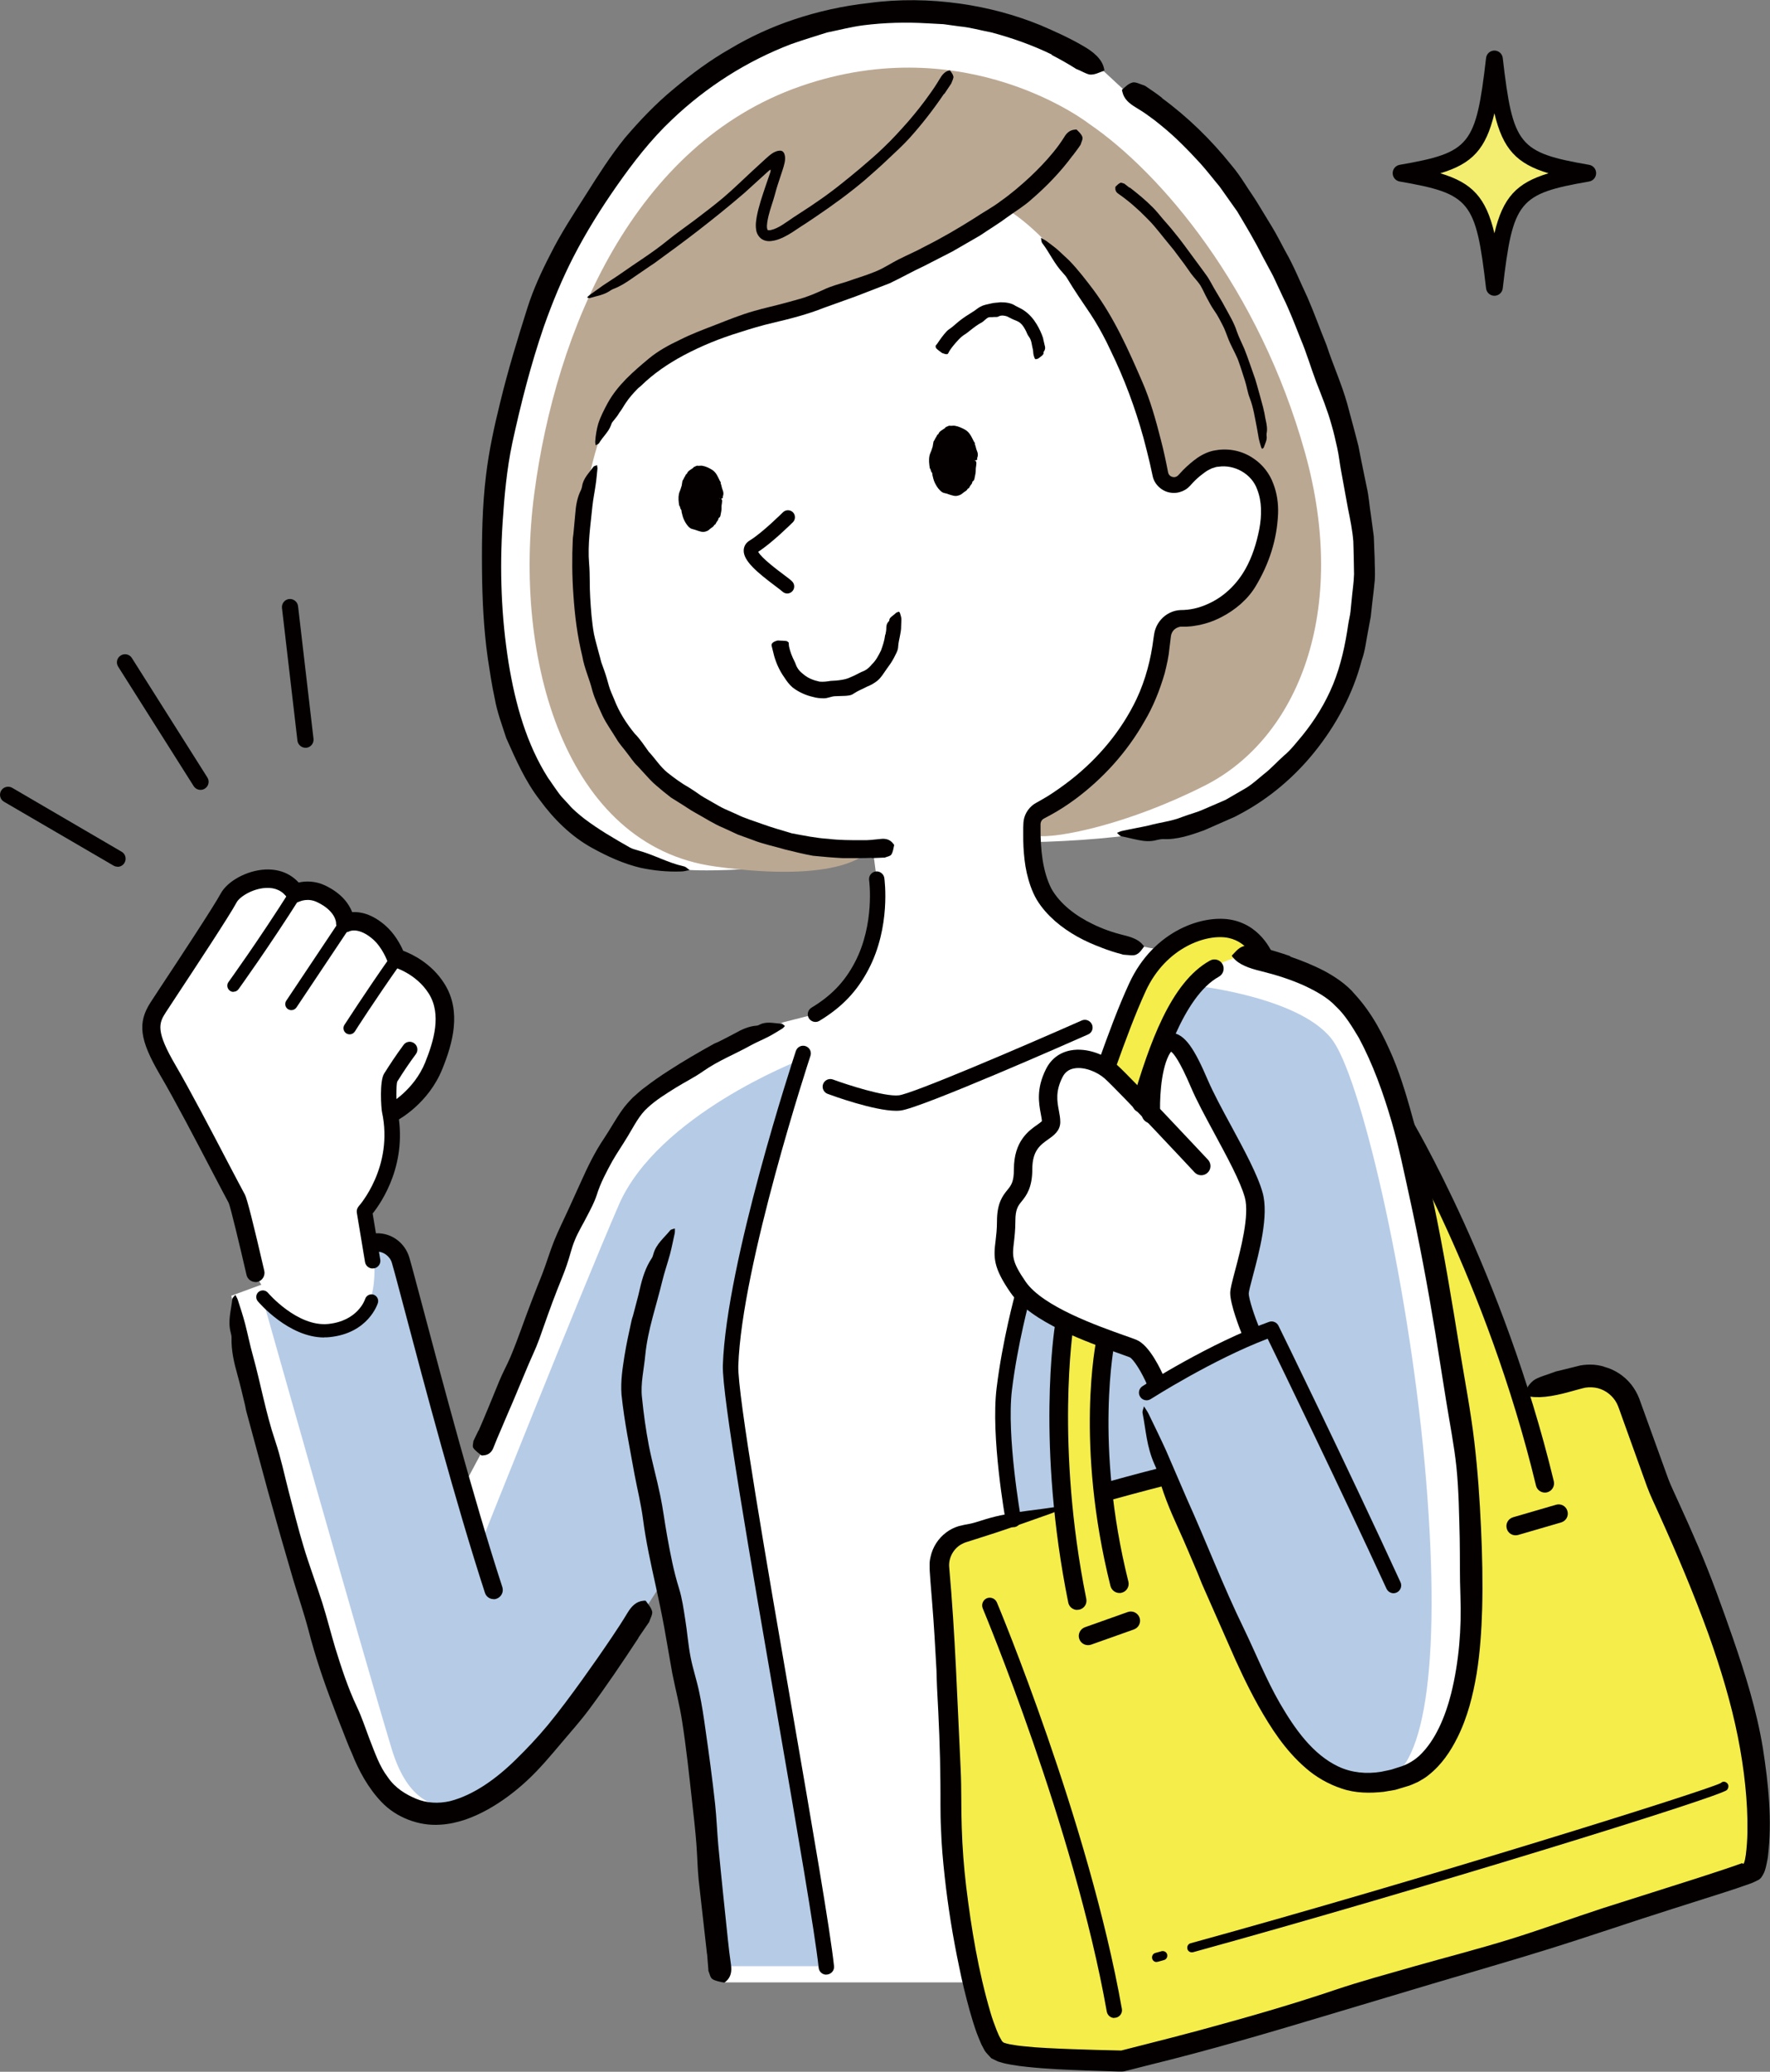
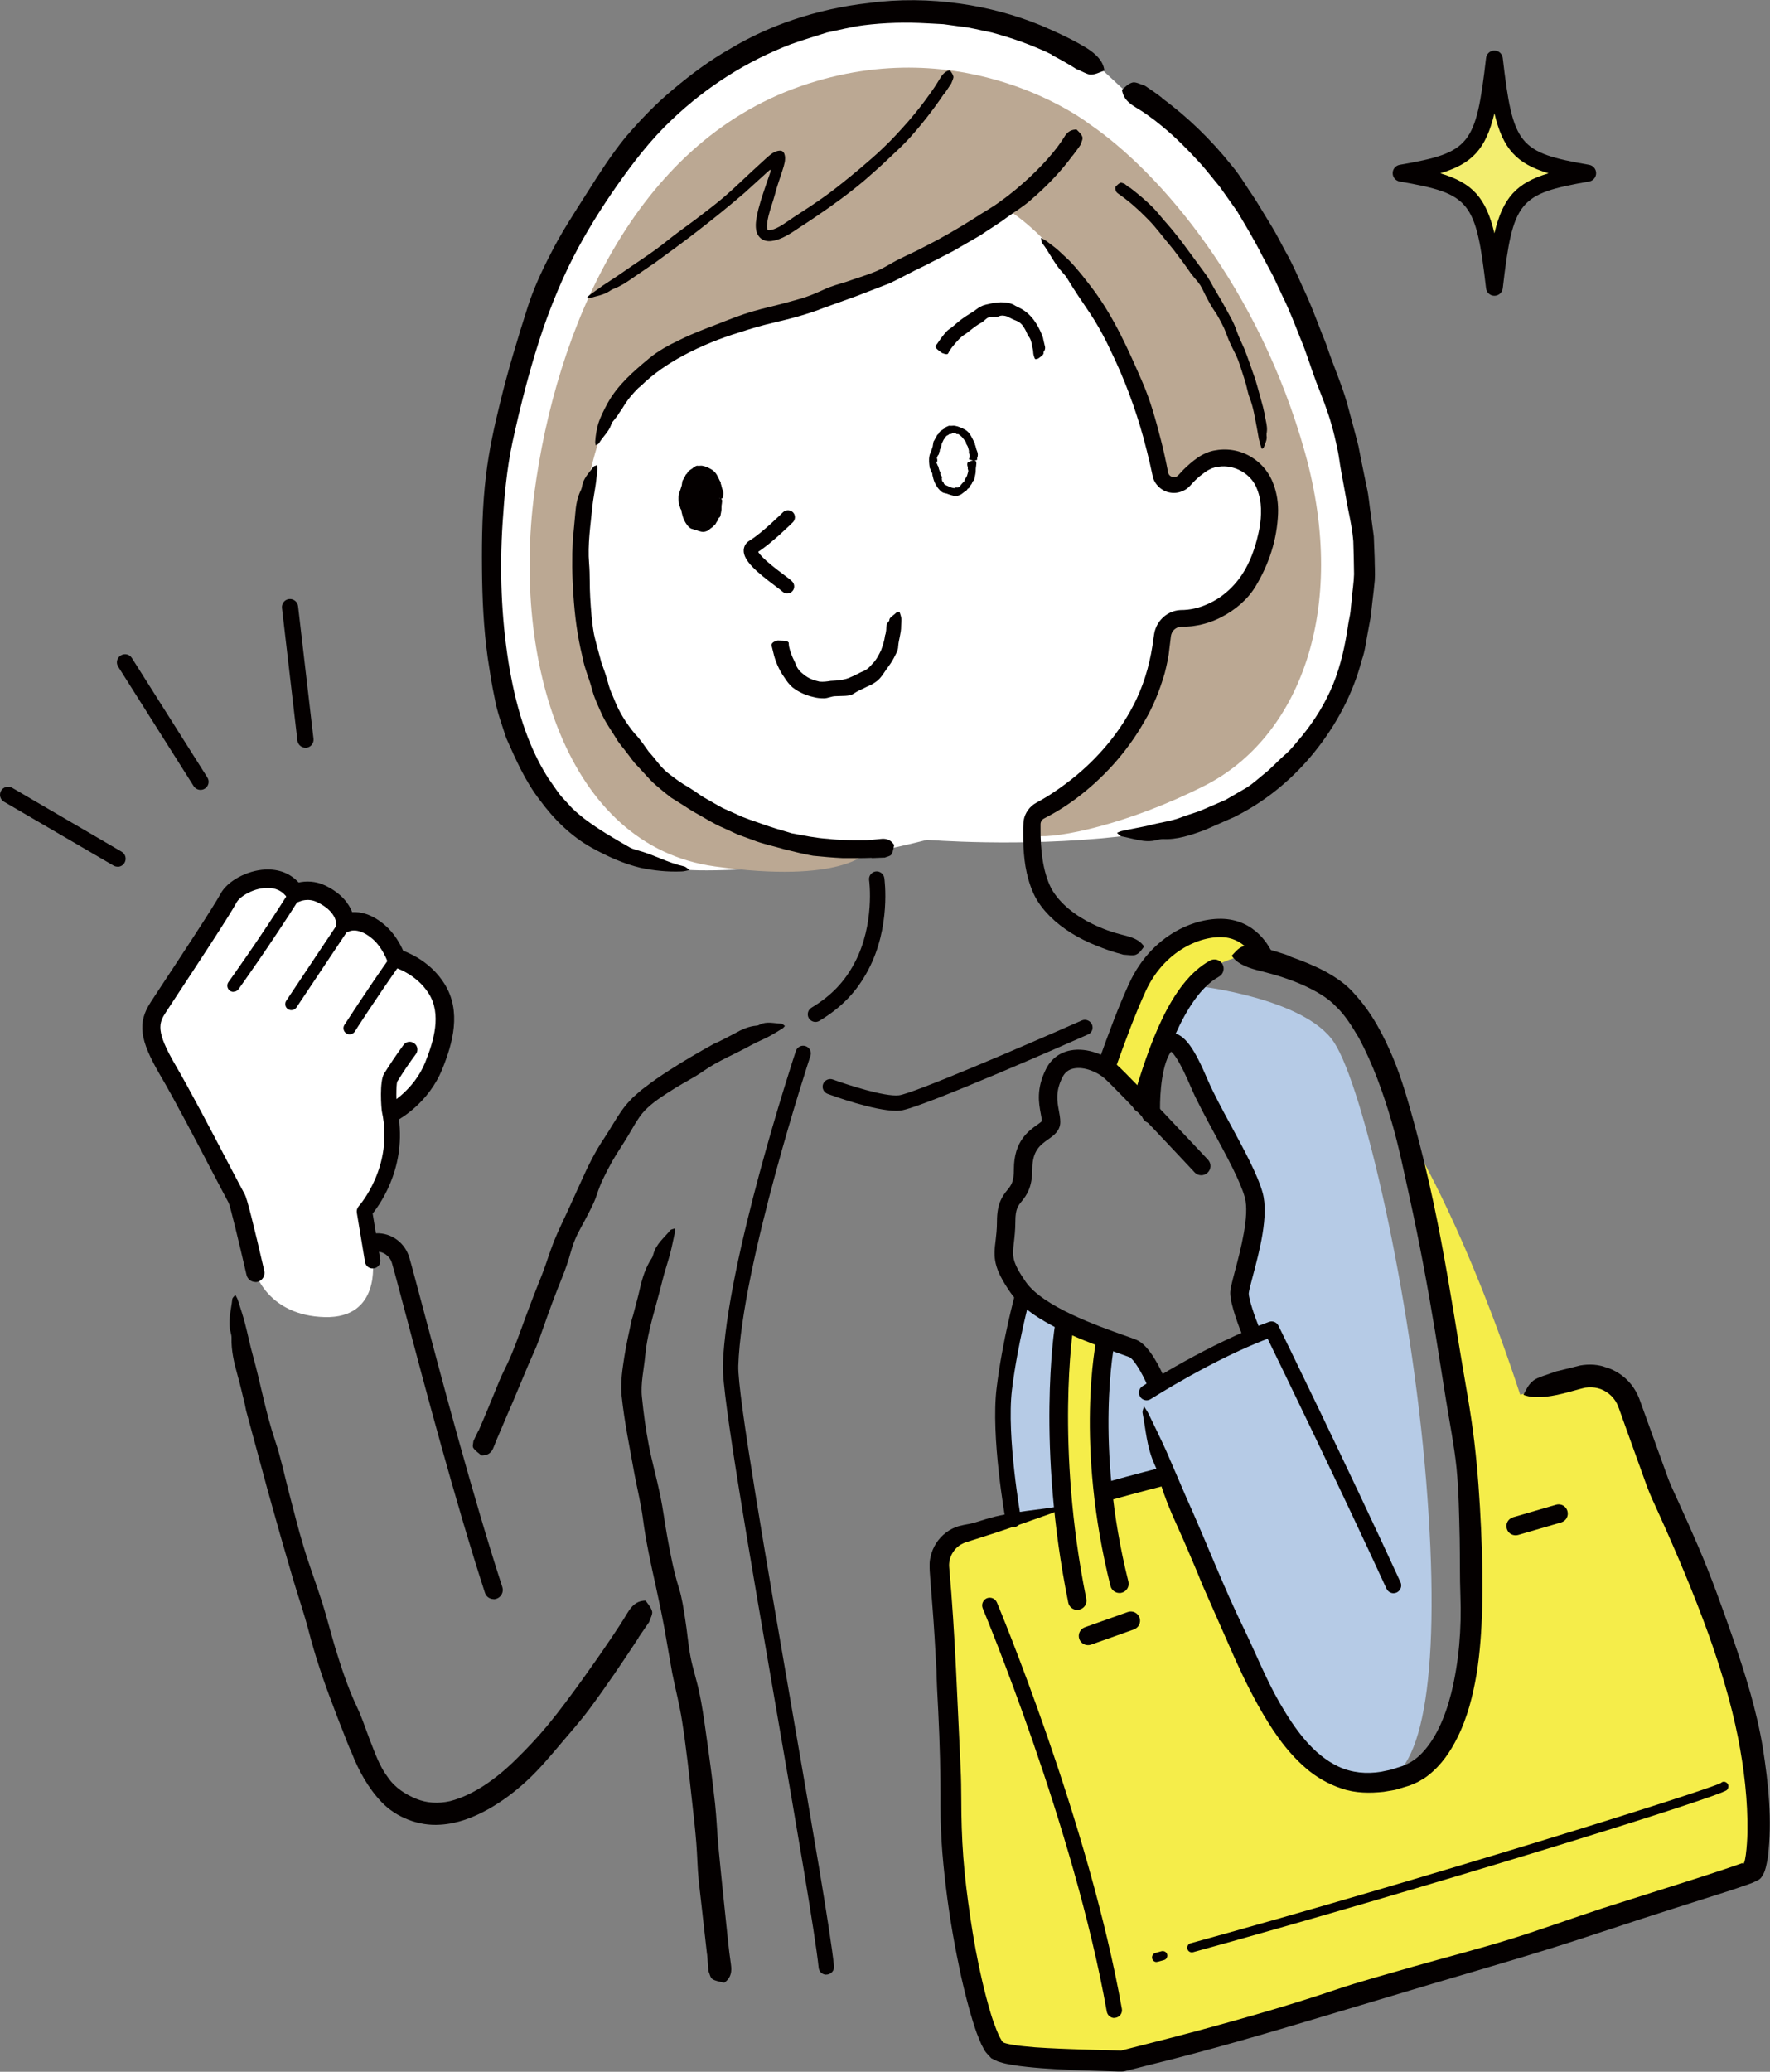
<svg xmlns="http://www.w3.org/2000/svg" id="_レイヤー_2" viewBox="0 0 144.25 168.81">
  <rect x="0" y="0" width="144.25" height="168.81" fill="#808080" stroke="none" />
  <defs>
    <style>.cls-1{fill:#bba893;}.cls-1,.cls-2,.cls-3,.cls-4,.cls-5,.cls-6{stroke-width:0px;}.cls-2{fill:#040000;}.cls-3{fill:#f3ee70;}.cls-4{fill:#fff;}.cls-5{fill:#f5ed4a;}.cls-6{fill:#b6cbe6;}</style>
  </defs>
  <g id="_レイヤー_1-2">
    <path class="cls-4" d="m91.05,68.18c12.71-1.39,23.76-10.95,18.87-31.65-5.64-23.84-18.45-29.32-18.45-29.32l-1.52-1.41s-10.47-8.79-25.53-3.04c-19.62,7.49-27.92,35.78-23.32,54.78,3.42,14.14,15.14,13.35,15.14,13.35,0,0,7.64.49,19.32-2.46,0,0,7.54.62,15.5-.25Z" />
-     <path class="cls-4" d="m142.83,142.12c-1.41-7.77-7.03-19.31-7.74-20.96-.43-1.01-1.61-4.59-2.47-6.83-.55-1.45-2.07-2.3-3.6-2.01-.78.15-3.35.9-4.84,1.24l-.29.07c-4.16-13.23-9.61-22.23-9.61-22.23l-.55-1.8c-1.32-3.9-2.82-6.79-4.57-8.38-1.9-1.73-3.97-2.43-5.78-2.93l-1.2-1.58c-1.08-1.03-2.6-1.5-4.46-.66l-2.87,1.37s-7.02-.82-9.45-4.27c-1.16-1.65-1.3-4.59-1.29-6l-13.07,1.38.41,3.09s.53,3.74-1.24,7.09c-1.02,1.94-2.33,3.06-3.76,3.92l-2.63.67s-10.01,4.68-12.13,7.27c-2.12,2.59-6,10.18-8.36,17.36-1.33,4.05-2.98,7.95-4.17,10.58l-1.46,2.74c-2.31-8.03-4.41-16.28-5.06-18.56-.25-.87-1.05-1.5-1.95-1.47l-11.84,4.36s7.24,30.08,11.01,37.97c3.77,7.89,10.3,3.8,14.07-.68,3.77-4.47,8.77-12.39,8.77-12.39l1.52-1.94c.82,4.46,1.64,8.99,2.13,12.24,1.24,8.12,2.56,20.75,2.56,20.75h20.58c.67,2.93,1.39,5.05,1.88,5.39,1.18.82,10.1.97,10.1.97,20.4-5.3,51.04-14.83,51.51-15.3.47-.47.99-4.21-.15-10.48Z" />
    <path class="cls-4" d="m32.08,90.61s2.25-1.19,3.29-3.78c.82-2.04,1.43-4.37.22-6.28s-3.29-2.47-3.29-2.47c0,0-.43-1.27-1.4-2.11-1.62-1.4-2.75-.74-2.75-.74,0,0,.06-1.42-1.96-2.39-1.13-.54-2.1-.04-2.1-.04-1.47-2.25-4.79-.84-5.44.38-.65,1.22-4.92,7.64-5.74,8.9-.82,1.25-.91,2.24.78,5.13,1.69,2.89,4.89,9.16,5.63,10.5.21.37,1.5,6.01,1.5,6.01,0,0,1.04,3.48,5.64,3.6,4.59.12,3.91-4.58,3.91-4.58l-.67-4.03s2.94-3.2,2.12-7.86l.27-.23Z" />
    <path class="cls-1" d="m88.72,10.06s-9.95-7.74-23.49-3.03c-13.54,4.71-19.93,19.78-21.69,33.2s2.51,28.68,14.72,30.37c10.39,1.44,12.39-1.15,12.39-1.15,0,0-18.25-.59-21.66-13.66-3.41-13.07-.24-20.72,1.41-23.31,1.65-2.59,7.77-6.12,13.77-7.3,6-1.18,15.19-5.89,17.89-8.12,0,0,8.53,4.65,12.91,22.02.17.66,1.01.63,1.5.16,1.16-1.13,3.07-2.73,5.02-1.6,3.06,1.77,2.24,8.74-.71,11.1-2.94,2.35-5.42,1.29-5.65,2.35-.24,1.06-2,10.95-10.83,15.42,0,0-.28,1.55.12,1.6,1.76.23,7.55-.95,13.77-4.1,7.65-3.88,11.74-14.28,8.17-27.11-3.74-13.42-11.76-22.84-17.64-26.84Z" />
-     <path class="cls-6" d="m65.12,86.4s-5.65,18.48-5.53,24.84c.12,6.36,6.48,39.09,7.77,48.97h-8.36s-2.37-21.79-4.77-31.67c0,0-7.23,11.42-10.77,14.84-3.53,3.41-9.18,6.89-11.54-.88-2.35-7.77-10.48-36.55-10.48-36.55,0,0,3.53,3.53,6.71,2.24,3.18-1.29,2.24-6.24,2.24-6.24,0,0,.59-.82,1.35-.53.77.29,7.3,24.72,7.3,24.72,0,0,8.21-20.63,11.39-27.96,3.18-7.33,14.69-11.77,14.69-11.77Z" />
    <path class="cls-6" d="m94.63,112.88c1.24-.62,7.37-3.93,7.37-3.93,0,0-.62-2.38-.79-3.62-.18-1.24,1.47-3.62,1.03-7.42-.44-3.8-3.93-7.15-4.47-9.45-.82-3.5-2.74-3.88-2.74-3.88,0,0,.44-2.21,2.56-4.24,0,0,8.74.97,11.13,4.59,2.38,3.62,6.27,20.48,7.51,35.76,1.24,15.28-.18,24.02-3.71,24.46-3.53.44-6.98-1.32-10.77-9.62-2.1-4.6-4.86-10.68-6.68-15.3l-12.74,3.74s-2.12-10.77.97-17.92c0,0,8.17,3.62,9.05,4.06.88.44,2.3,2.78,2.3,2.78Z" />
    <path class="cls-5" d="m115.42,93.59s4.23,7.08,8.47,20.05l5.74-1.33s2.74-.09,3.88,4.06c1.15,4.15,2.03,6.18,2.91,8.03.88,1.85,6.36,13.07,6.71,18.9.35,5.83-.44,9.09-.44,9.09,0,0-30.37,11.13-51.3,15.8,0,0-9.71,0-10.33-1.15-.62-1.15-3.18-9.36-3.44-16.07s-.71-20.93-.79-22.16c-.09-1.24-.62-3.09,2.03-3.88,2.65-.79,7.51-2.03,7.51-2.03,0,0-.53-8.01.29-15.01l3.55,1.37s-1.52,5.96-.09,12.27l4.72-1.46s6,15.13,9.59,20.37c3.59,5.24,7.06,5.89,10.89,3.83,3.83-2.06,4.73-10.59,4.59-17.13-.24-11.42-4.5-33.55-4.5-33.55Z" />
    <path class="cls-5" d="m90.08,86.79s2.91-9.98,7.51-10.99c4.06-.9,4.77,1.9,4.77,1.9,0,0-3.97.26-5.83,3.36-1.85,3.09-3.09,9.45-3.09,9.45,0,0-1.85-2.65-3.36-3.71Z" />
    <path class="cls-2" d="m97.13,159.08c-.17,0-.32-.11-.36-.28-.05-.2.06-.41.26-.46,18.92-5.2,42.27-12.51,43.22-13.06.15-.15.36-.13.51.02s.12.4-.02.55c-.55.56-25.13,8.16-43.51,13.22-.03,0-.07.01-.1.01Z" />
    <path class="cls-2" d="m94.26,159.87c-.17,0-.32-.11-.36-.28-.05-.2.06-.41.26-.46l.5-.14c.2-.05.41.06.46.26.05.2-.06.41-.26.46l-.5.14s-.07.01-.1.01Z" />
    <path class="cls-2" d="m58.62,40.62c0,1.16-.67,2.31-1.47,2.3-.8,0-1.44-1.17-1.44-2.33,0-1.16.67-2.31,1.47-2.3.8,0,1.44,1.17,1.44,2.33Z" />
    <path class="cls-2" d="m58.68,40.62c-.09-.02-.18-.04-.26-.06-.12-.03-.15-.06-.12-.1.02-.03.04-.05.05-.08.02-.09.01-.18-.01-.26,0-.01-.02-.03-.03-.04-.01-.02-.04-.03-.03-.05.05-.16-.01-.29-.05-.43-.03-.1-.09-.18-.14-.28-.02-.05,0-.12-.03-.16-.15-.14-.22-.32-.37-.45-.04-.04-.08-.07-.13-.11-.04-.04-.09-.06-.14-.05-.05.01-.07-.03-.11-.06-.08-.04-.18-.06-.26,0-.06.04-.13.05-.21.06-.04,0-.05.05-.08.06-.09.04-.18.09-.22.18-.06.1-.15.18-.18.3-.02.08-.07.15-.09.23-.03.1-.04.2-.05.3,0,.03-.03.07-.05.1-.03.04-.05.09-.04.15.01.06-.04.1-.06.16,0,0-.03.01-.02.02.08.11-.07.17-.09.26-.01.06-.08.12-.05.18.02.05.02.1.03.15,0,.04,0,.07-.04.11-.04.04-.04.08,0,.11.04.03.03.07.05.11.01.04.04.07.06.11,0,.01.02.02.02.04.03.12.06.24.1.36.02.04.07.08.06.12,0,.05-.02.1,0,.14.01.03.02.05.04.07.06.06.09.12.04.23,0,.02.01.02.01.04,0,.04.01.09.01.13,0,.01,0,.03.02.03.07.02.08.08.09.14.02.08.09.12.15.15.18.08.32.16.47.21.06.01.12.04.19.03.03,0,.06-.03.09-.05.04-.02.09.02.14,0,.08,0,.17-.04.21-.13.04-.1.11-.16.17-.23.04-.06.13-.09.14-.18.03-.15.15-.25.19-.39.03-.11.08-.22.09-.34,0-.06-.02-.13-.04-.19,0-.01,0-.02,0-.03.02-.06-.02-.14-.03-.2-.02-.07-.01-.14,0-.21,0-.04.07-.08.17-.11.08-.03.15-.06.22-.09.23,0,.23,0,.25.05.05.09.05.17.03.26-.01.05,0,.11-.02.17-.03.14-.01.28-.02.43h0c-.02.12-.03.23-.06.35-.01.06-.02.12-.04.18-.01.04-.03.07-.06.1-.03.03-.09.05-.09.09,0,.14-.12.22-.18.34-.04.07-.05.16-.15.17-.06.18-.25.23-.38.36-.12.13-.3.19-.48.22-.14.01-.28-.03-.41-.07-.11-.04-.23-.07-.33-.11-.1-.03-.21-.05-.31-.09-.08-.05-.16-.11-.22-.18-.16-.18-.27-.37-.36-.57-.09-.2-.13-.4-.18-.6-.01-.08,0-.16-.06-.22-.08-.09-.03-.21-.14-.31,0,0,0-.02,0-.02-.05-.3-.08-.62-.02-.92.03-.15.11-.29.15-.44.02-.09.06-.17.08-.25.01-.1.04-.25.06-.38,0,0,0-.02.01-.02.08-.1.11-.23.19-.34.06-.06.04-.18.16-.21.06-.23.3-.33.49-.47.04-.03.06-.09.11-.1.09-.02.17-.11.27-.09.13.02.25-.02.38,0,.3.05.55.18.77.31.38.22.51.61.67.93.02.04.06.07.07.11,0,.03-.02.07,0,.1.07.17.08.35.15.51.07.17.1.35.02.53-.01.03,0,.06,0,.09.02.06-.02.08-.26.11Z" />
-     <path class="cls-2" d="m79.32,37.53c0,1.22-.73,2.42-1.6,2.42-.87,0-1.56-1.23-1.56-2.44.01-1.22.73-2.42,1.6-2.41.87,0,1.57,1.22,1.56,2.44Z" />
    <path class="cls-2" d="m79.38,37.53c-.1-.02-.19-.04-.28-.06-.13-.03-.16-.06-.13-.1.02-.03.05-.06.05-.09.02-.09.01-.19-.01-.28,0-.02-.02-.03-.03-.04-.01-.02-.04-.03-.03-.05.05-.17-.02-.31-.06-.46-.03-.11-.1-.19-.15-.29-.02-.05,0-.13-.03-.17-.16-.15-.24-.34-.4-.46-.05-.04-.09-.07-.14-.11-.04-.04-.09-.06-.16-.05-.05.02-.08-.03-.12-.06-.09-.04-.19-.06-.28,0-.07.05-.14.06-.23.06-.04,0-.05.05-.08.06-.09.04-.19.09-.24.18-.06.11-.16.19-.2.31-.03.08-.08.16-.11.24-.03.1-.04.21-.06.31,0,.04-.03.07-.06.1-.03.05-.05.09-.04.15.01.06-.04.11-.07.16,0,0-.03.01-.02.02.09.11-.08.18-.09.27-.02.06-.08.13-.05.19.03.05.02.11.03.16,0,.04,0,.07-.05.12-.04.04-.04.08,0,.12.04.04.03.07.05.11.01.04.04.08.06.11,0,.01.02.03.02.04.03.13.06.25.11.37.02.05.07.08.07.13,0,.05-.02.1,0,.15.01.03.02.05.05.08.06.06.1.13.05.25,0,.02.01.03.01.04,0,.04.01.1.02.14,0,.02,0,.03.03.04.07.02.08.08.1.15.03.08.09.13.17.16.19.08.34.16.51.21.07.01.13.04.2.03.03,0,.06-.03.09-.05.04-.03.1.02.15,0,.09,0,.18-.04.23-.13.05-.1.13-.16.19-.24.05-.06.14-.09.15-.18.03-.16.16-.26.21-.41.03-.12.08-.24.1-.36.01-.06-.02-.14-.04-.2,0-.01,0-.02,0-.04.03-.06-.02-.14-.03-.21-.02-.08-.01-.15,0-.22.01-.04.07-.08.18-.12.09-.03.16-.06.24-.09.24,0,.24,0,.27.06.05.09.05.19.03.28-.01.06,0,.12-.02.18-.03.15-.01.3-.03.46h0c-.02.13-.04.25-.07.37-.01.06-.02.13-.04.19-.01.04-.04.07-.06.11-.03.04-.09.05-.1.1,0,.15-.13.23-.2.36-.04.07-.05.17-.17.18-.07.19-.27.24-.42.38-.13.13-.32.19-.51.22-.15.01-.29-.03-.43-.07-.12-.04-.24-.07-.35-.12-.11-.03-.22-.04-.33-.09-.09-.05-.17-.11-.24-.19-.18-.18-.3-.39-.4-.59-.1-.21-.15-.42-.2-.64-.01-.08,0-.17-.07-.24-.09-.1-.04-.23-.15-.32,0,0,0-.02,0-.03-.05-.32-.09-.66-.02-.99.03-.16.12-.31.17-.47.02-.09.07-.18.09-.27.02-.13.04-.27.07-.41,0,0,0-.02.01-.02.09-.11.12-.25.21-.36.06-.07.05-.19.17-.22.07-.25.33-.34.53-.49.04-.03.06-.1.12-.11.1-.02.18-.11.29-.09.14.02.27-.02.4,0,.31.05.57.18.82.31.41.22.56.64.74.98.02.04.06.07.08.12.01.03-.02.07,0,.1.08.18.09.37.17.54.08.18.1.37.02.57-.02.03,0,.06,0,.1.02.06-.02.08-.28.11Z" />
    <path class="cls-2" d="m85.73,4.45c-1.58-.77-3.25-1.36-4.94-1.81-.86-.16-1.71-.41-2.59-.49l-1.31-.18-1.32-.07c-1.73-.1-3.47-.06-5.21.16-1,.13-1.98.39-2.97.59-.96.31-1.94.6-2.9.94-3.6,1.37-6.92,3.48-9.73,6.16-1.72,1.62-3.17,3.5-4.52,5.43-1.27,1.82-2.46,3.72-3.48,5.7-.95,1.84-1.74,3.76-2.43,5.71-1.07,3.11-1.88,6.29-2.58,9.51-.45,2.14-.65,4.33-.79,6.5-.25,3.82-.11,7.67.49,11.42.55,3.37,1.47,6.63,3.23,9.39.19.25.36.53.55.79.17.23.33.48.52.7l.59.64c.38.45.83.81,1.28,1.17,1.18.89,2.43,1.62,3.72,2.35.18.1.4.16.61.22,1.39.38,2.44,1.01,3.77,1.31.21.04.31.21.49.3-.25.05-.47.12-.71.12-1.11.04-2.22-.07-3.3-.3-1.39-.33-2.7-.93-3.95-1.62-1.71-.94-3.12-2.35-4.25-3.89-1.19-1.53-1.96-3.3-2.74-5.05-.34-1.06-.75-2.13-.94-3.23-.24-1.09-.4-2.2-.57-3.3-.34-2.42-.45-4.85-.47-7.28-.02-2.54.02-5.09.33-7.62.24-2.02.68-4.02,1.17-6,.63-2.59,1.41-5.14,2.22-7.69.47-1.47,1.13-2.91,1.85-4.3.85-1.71,1.91-3.31,2.93-4.92.98-1.55,1.97-3.11,3.14-4.56,1.22-1.43,2.53-2.81,3.99-4.01,1.44-1.21,2.96-2.34,4.6-3.27,1.62-.97,3.35-1.76,5.13-2.36,1.99-.67,4.05-1.13,6.14-1.36,2.48-.34,5.01-.3,7.49.05,2.24.32,4.44.9,6.54,1.76,1.16.5,2.32,1.02,3.42,1.66.91.51,1.58,1.11,1.74,1.84.02.08.05.19,0,.21-.36.11-.67.31-1.09.31-.28,0-.76-.31-1.17-.46-.04-.01-.07-.05-.11-.07-.61-.38-1.24-.74-1.89-1.07v-.02Z" />
    <path class="cls-2" d="m94.68,7.98c2.14,1.57,4.03,3.42,5.67,5.47.42.49.78,1.02,1.13,1.56.34.54.72,1.06,1.05,1.61.39.63.77,1.26,1.15,1.89.38.63.71,1.29,1.06,1.94.7,1.21,1.21,2.51,1.81,3.77.56,1.28,1.02,2.59,1.55,3.88.52,1.6,1.23,3.15,1.69,4.78l.62,2.31.3,1.16.23,1.18.45,2.19c.17.73.21,1.48.33,2.21l.24,1.77.07,1.79c0,.6.05,1.19.01,1.79-.06.6-.12,1.2-.2,1.79-.04.4-.09.79-.13,1.19l-.22,1.18c-.16.79-.23,1.59-.51,2.35-.71,2.73-2.09,5.31-3.88,7.52-1.6,1.98-3.59,3.68-5.82,4.9-.22.13-.45.23-.66.35-.83.37-1.67.74-2.5,1.1-1.09.39-2.19.77-3.34.71-.16,0-.33.04-.48.07-.53.15-1.03.11-1.51.01-.48-.09-.94-.22-1.41-.31-.14-.03-.23-.18-.35-.28.15-.06.29-.13.45-.16.72-.16,1.44-.28,2.15-.44.9-.25,1.85-.34,2.71-.69.59-.23,1.21-.37,1.79-.64l1.74-.75,1.64-.95c.54-.32,1.01-.76,1.5-1.16.59-.45,1.07-1.01,1.63-1.5.57-.47,1.02-1.08,1.5-1.64,1.02-1.26,1.88-2.65,2.5-4.16.64-1.57,1-3.25,1.24-4.92.05-.33.14-.66.18-1l.1-1.02c.06-.68.17-1.35.19-2.04-.01-.89-.03-1.79-.06-2.68-.07-.89-.25-1.78-.43-2.65-.2-1.09-.38-2.06-.56-3.07-.12-.63-.18-1.26-.32-1.89-.14-.63-.28-1.26-.46-1.87-.33-1.2-.8-2.35-1.25-3.5-.44-1.17-.79-2.38-1.28-3.53-.46-1.16-.9-2.32-1.45-3.43l-.79-1.69-.88-1.64c-.62-1.24-1.33-2.42-2.04-3.61l-1.43-2.02c-.53-.63-1.03-1.29-1.58-1.9-1.01-1.1-2.05-2.17-3.21-3.1-.32-.27-.65-.52-.99-.76-.33-.25-.68-.47-1.03-.68-.58-.35-.99-.7-1.12-1.29-.01-.06-.05-.15-.02-.18.26-.22.5-.49.86-.58.24-.06.63.15.96.25.03.01.06.04.09.05.46.31.92.62,1.35.96v.02Z" />
    <path class="cls-2" d="m71.04,69.9c-.8.04-1.6.01-2.39.02-.8-.04-1.6-.11-2.39-.19-.78-.14-1.54-.33-2.31-.52-.87-.26-1.76-.43-2.61-.77l-1.21-.44-1.17-.54c-.8-.33-1.52-.81-2.27-1.22-.46-.25-.88-.56-1.33-.83l-.67-.42c-.21-.17-.41-.33-.62-.49-.38-.33-.78-.63-1.11-.99l-1.01-1.1c-.34-.32-.58-.72-.87-1.08-.27-.37-.6-.71-.83-1.11-.38-.63-.82-1.23-1.14-1.89-.3-.67-.63-1.34-.83-2.04-.23-.95-.66-1.84-.82-2.8-.41-1.67-.62-3.34-.73-5.02-.11-1.51-.12-3.02-.05-4.52,0-.15.04-.3.05-.44.05-.54.1-1.07.15-1.62.05-.69.16-1.37.48-1.99.04-.09.06-.19.08-.28.09-.65.57-1.09.92-1.58.05-.08.2-.09.3-.14,0,.1.04.2.03.29-.05.45-.08.9-.15,1.34-.08.57-.2,1.13-.26,1.71-.15,1.55-.4,3.11-.27,4.68.08.91.03,1.84.09,2.76.06,1,.13,2.01.31,3,.11.51.26,1.01.39,1.52.07.25.14.5.2.75.09.25.18.49.26.73.14.39.25.79.36,1.19.11.4.3.77.45,1.15.39,1.01.98,1.93,1.66,2.76.44.44.78.97,1.14,1.47.52.55.93,1.22,1.52,1.7.58.46,1.17.89,1.81,1.25.31.2.62.4.92.62.31.2.64.37.96.56.32.18.64.38.97.53l1.01.45c.66.33,1.38.53,2.08.79.78.28,1.58.51,2.39.75.98.18,1.97.39,2.97.45.9.11,1.82.11,2.73.11.51.02,1.02-.05,1.53-.1.41-.05.77.03,1.04.39.03.04.08.09.07.12-.06.26-.09.55-.23.76-.09.14-.35.17-.54.25-.02,0-.04,0-.06,0l-.99.04v-.02Z" />
    <path class="cls-2" d="m89.79,77.22c-1.35-.49-2.67-1.18-3.81-2.17-.57-.51-1.07-1.05-1.5-1.76-.4-.7-.63-1.43-.8-2.15-.16-.71-.23-1.42-.27-2.12-.02-.35-.02-.7-.02-1.05v-.52s.01-.26.01-.26c0-.08.01-.25.03-.36.1-.59.49-1.13,1.01-1.41.33-.18.65-.37.97-.56.63-.4,1.25-.84,1.84-1.3,2.25-1.76,4.14-4.01,5.37-6.59.74-1.57,1.18-3.27,1.39-4.98l.05-.32c.02-.15.06-.29.11-.43.1-.28.25-.54.45-.76.39-.45.97-.74,1.57-.77.82,0,1.52-.17,2.23-.49,1.31-.57,2.38-1.61,3.08-2.86.56-.99.91-2.13,1.13-3.25.21-1.12.21-2.26-.17-3.22-.45-1.3-1.89-2.06-3.16-1.86-.14,0-.27.04-.4.09-.13.03-.25.09-.36.15-.22.1-.52.34-.76.53-.25.21-.48.43-.7.68-.03.04-.15.17-.28.28-.13.11-.27.19-.43.26-.31.13-.66.18-.99.12-.66-.09-1.28-.64-1.43-1.3l-.24-1.09c-.16-.69-.34-1.39-.52-2.07-.68-2.46-1.57-4.85-2.68-7.12-.1-.22-.21-.45-.32-.67-.41-.81-.85-1.6-1.35-2.35-.65-.96-1.29-1.89-1.87-2.86-.08-.14-.19-.27-.3-.39-.76-.8-1.11-1.67-1.73-2.48-.09-.13-.07-.28-.1-.43.15.09.3.16.44.26.32.25.66.48.96.75.3.28.6.56.89.83.73.75,1.36,1.58,1.99,2.41,1.69,2.28,2.84,4.87,3.96,7.45.66,1.51,1.11,3.12,1.52,4.73.23.88.42,1.76.59,2.65.04.26.24.41.49.42.12,0,.23-.05.32-.13l.44-.47c.35-.35.73-.68,1.14-.97.44-.3.97-.55,1.5-.62,1.07-.19,2.21.05,3.11.69.73.49,1.29,1.23,1.58,2.03.31.8.42,1.64.39,2.45-.09,2.12-.73,4.09-1.84,5.93-.64,1.06-1.66,1.92-2.79,2.5-.69.36-1.44.6-2.21.71-.19.04-.39.04-.59.06h-.51c-.19.03-.38.11-.53.25-.14.13-.23.32-.26.51-.04.32-.08.65-.12.97-.06.7-.22,1.39-.39,2.07-.4,1.37-.93,2.72-1.67,3.95-1.41,2.48-3.35,4.62-5.61,6.3-.64.47-1.29.9-1.99,1.28l-.52.28c-.1.05-.14.08-.2.14-.05.06-.09.13-.11.21-.01.05-.02.07-.02.14v.27c-.01,1.73.16,3.55.88,4.97.7,1.25,1.99,2.23,3.38,2.9.78.38,1.62.68,2.48.89.7.17,1.26.37,1.61.81.04.05.1.11.08.14-.18.23-.32.5-.65.65-.21.1-.68.02-1.03,0-.03,0-.07-.02-.1-.03-.58-.15-1.14-.33-1.7-.55v-.02Z" />
    <path class="cls-2" d="m66.46,83.27c-.21,0-.42-.11-.54-.3-.18-.3-.08-.68.21-.86,1.61-.97,2.7-2.1,3.53-3.68,1.65-3.13,1.18-6.68,1.17-6.71-.05-.34.19-.66.53-.71.33-.05.66.19.71.53.02.16.54,3.98-1.3,7.47-.94,1.79-2.17,3.07-3.99,4.17-.1.06-.21.09-.32.09Z" />
    <path class="cls-2" d="m87.42,12.67c-.98,1.33-2.12,2.51-3.35,3.57-.59.54-1.28.95-1.93,1.42-.73.55-1.52,1.02-2.27,1.53l-2.25,1.3c-.77.39-1.54.79-2.3,1.18-.95.44-1.86.96-2.81,1.41-.93.36-1.84.71-2.77,1.07-.86.31-1.71.61-2.59.93-1.36.54-2.77.9-4.18,1.23-.95.22-1.83.49-2.73.78-1.57.48-3.09,1.1-4.52,1.86-1.27.68-2.46,1.49-3.46,2.47-.1.1-.22.17-.31.27-.35.36-.68.73-.95,1.14-.18.26-.32.54-.52.79-.15.27-.36.51-.56.76-.06.07-.09.16-.12.25-.2.57-.67.95-.98,1.48-.05.08-.18.11-.28.17-.01-.1-.04-.21-.03-.31.03-.48.11-.96.24-1.43.19-.59.48-1.15.77-1.69.82-1.49,2.11-2.59,3.38-3.65.75-.62,1.62-1.09,2.49-1.5.94-.48,1.94-.85,2.92-1.23,1.03-.4,2.05-.82,3.11-1.12.85-.25,1.68-.42,2.51-.65.54-.15,1.09-.29,1.63-.46.53-.18,1.05-.4,1.57-.64.59-.28,1.23-.45,1.85-.64.75-.27,1.52-.49,2.26-.79.72-.27,1.36-.72,2.05-1.06.69-.35,1.41-.65,2.09-1.03,1.38-.69,2.71-1.47,4.01-2.29.71-.48,1.48-.88,2.16-1.4.84-.59,1.62-1.26,2.37-1.95.67-.63,1.32-1.3,1.9-2.01.33-.4.63-.81.9-1.24.21-.36.46-.59.89-.63.04,0,.11-.02.13,0,.18.18.39.36.47.6.06.17-.08.41-.14.62,0,.02-.02.04-.03.05-.19.3-.41.56-.61.84h-.01Z" />
    <path class="cls-2" d="m64.16,48.36c-.15,0-.29-.06-.41-.17-.08-.08-.29-.23-.55-.43-1.45-1.09-2.64-2.06-2.59-2.94.02-.33.19-.6.49-.78,1.01-.61,2.69-2.28,2.71-2.3.22-.22.59-.22.81,0,.22.22.22.59,0,.81-.07.07-1.7,1.69-2.83,2.41.25.5,1.63,1.53,2.1,1.88.32.24.57.43.67.54.22.22.22.59,0,.81-.11.11-.26.17-.41.17Z" />
    <path class="cls-2" d="m64.3,52.66c.09.43.25.84.44,1.21.1.18.14.4.26.57.12.21.31.37.5.52.35.3.81.48,1.29.58.3.03.61-.01.91-.06.29-.01.58-.03.87-.08.27-.04.53-.11.77-.23.4-.15.73-.38,1.11-.52.24-.12.44-.31.6-.51.33-.31.55-.73.75-1.14.14-.39.28-.79.33-1.22,0-.04.03-.08.04-.12.03-.15.06-.31.06-.46,0-.2.02-.39.22-.59.03-.03.03-.06.03-.09-.01-.2.34-.37.54-.58.03-.03.15-.06.23-.1.03.03.08.06.09.1.05.16.1.31.12.47.01.2-.02.41-.02.61.01.56-.2,1.09-.24,1.65,0,.34-.21.64-.35.94-.17.33-.39.63-.61.93-.22.31-.43.68-.74.93-.25.2-.53.36-.82.47-.37.2-.74.33-1.1.57-.21.16-.45.17-.69.19-.29.02-.58.01-.87.03-.28.02-.55.16-.85.17-.3,0-.6-.02-.9-.11-.59-.13-1.18-.39-1.68-.78-.27-.23-.48-.52-.66-.8-.24-.33-.42-.67-.58-1.03-.13-.32-.25-.65-.32-.98-.04-.18-.08-.33-.14-.56-.04-.15.03-.31.38-.42.04-.01.09-.03.12-.03.23.02.49.01.68.04.12.02.14.08.21.13,0,0,0,.01,0,.02,0,.09.01.18.02.27h-.01Z" />
    <path class="cls-2" d="m76.4,27.98c.23-.34.46-.67.74-.97.13-.15.33-.25.48-.38.21-.18.36-.31.53-.45.35-.28.72-.52,1.11-.76.24-.13.44-.35.71-.46.24-.13.52-.16.79-.23.25-.07.52-.06.78-.1.42,0,.87.05,1.22.29.24.13.51.24.74.41.41.29.74.68.98,1.08.22.36.4.75.53,1.14.01.04,0,.08.02.12.04.14.06.29.1.43.06.18.08.37-.07.56-.02.03-.02.05-.01.08.03.17-.26.34-.45.48-.03.02-.13.04-.2.05-.02-.02-.06-.04-.07-.06-.04-.1-.08-.21-.1-.31-.03-.13-.02-.27-.05-.41-.1-.35-.09-.75-.33-1.06-.14-.17-.18-.38-.29-.56-.11-.2-.23-.4-.4-.54-.18-.16-.41-.22-.61-.31-.18-.09-.33-.16-.48-.24-.22-.07-.46-.11-.68,0-.13.08-.25.04-.38.05-.15.03-.33-.02-.49.05-.15.08-.26.21-.39.31-.13.11-.28.16-.42.26-.28.18-.55.4-.83.62-.15.13-.34.22-.49.35-.19.16-.35.34-.51.52-.14.17-.29.34-.41.52-.07.1-.14.2-.19.32-.04.09-.15.12-.43.01-.03-.01-.07-.02-.09-.04-.16-.12-.34-.24-.45-.36-.07-.08-.05-.14-.06-.21,0,0,0,0,0-.01l.16-.2h.01Z" />
    <path class="cls-2" d="m105.13,77.94c.93.32,1.86.69,2.77,1.16.88.47,1.85,1.11,2.52,1.92,1.43,1.56,2.33,3.35,3.1,5.15.74,1.78,1.25,3.61,1.75,5.43.57,2.1,1.09,4.21,1.54,6.33.86,4.03,1.51,8.08,2.17,12.12.4,2.46.88,4.92,1.17,7.4.28,2.35.44,4.71.55,7.07.1,2.19.15,4.39.09,6.6-.05,1.75-.17,3.51-.45,5.27-.3,1.75-.73,3.52-1.57,5.2-.55,1.1-1.27,2.2-2.35,3.05-.26.22-.57.39-.87.56-.32.14-.65.3-.94.37l-.9.27-.94.16c-1.11.12-2.3.12-3.41-.26-1.1-.36-2.12-.95-2.95-1.68-1.69-1.46-2.84-3.27-3.86-5.07-.9-1.62-1.68-3.29-2.4-4.96l-2.18-4.94c-.13-.33-.27-.66-.4-.99-.51-1.19-1-2.38-1.54-3.56-.69-1.51-1.32-3.02-1.7-4.58-.05-.22-.15-.45-.25-.66-.64-1.45-.69-2.77-.96-4.14-.04-.21.07-.38.11-.57.12.2.27.39.37.6.48.99.97,1.99,1.43,3l1.69,3.92c1.59,3.52,2.96,7.13,4.66,10.61.98,2.03,1.81,4.13,2.93,6.07,1.21,2.08,2.67,4.16,4.76,5.15,1.08.51,2.29.62,3.47.43.29-.07.59-.11.88-.19l.87-.28c.53-.2.97-.47,1.39-.85,1.3-1.23,2.1-3.15,2.59-5.08.63-2.56.85-5.26.75-7.94-.06-1.54-.03-3.12-.06-4.69-.05-1.92-.07-3.84-.26-5.75-.19-1.84-.56-3.66-.85-5.49-.3-1.87-.59-3.72-.89-5.58-.61-3.7-1.3-7.39-2.1-11.03-.45-2.04-.86-4.08-1.44-6.07-.69-2.37-1.53-4.71-2.67-6.84-.55-.92-1.12-1.87-1.87-2.57-.69-.74-1.63-1.25-2.61-1.71-1.11-.5-2.29-.87-3.5-1.17-.99-.24-1.8-.53-2.27-1.1-.05-.06-.14-.15-.1-.18.27-.26.47-.58.9-.74.28-.11.91.02,1.39.06.04,0,.1.02.14.03.78.21,1.56.44,2.33.71v.02Z" />
    <path class="cls-2" d="m113.57,129.82c-.24,0-.46-.14-.57-.36-3.79-8.24-8.56-18.06-9.69-20.38-4.52,1.72-9.48,4.89-9.53,4.92-.29.19-.68.1-.86-.19-.19-.29-.1-.68.19-.86.22-.14,5.53-3.53,10.31-5.24.3-.11.63.03.77.31.06.11,5.65,11.54,9.95,20.91.14.31,0,.68-.31.83-.08.04-.17.06-.26.06Z" />
    <path class="cls-2" d="m39.02,116.54c.58-1.33,1.12-2.67,1.67-4.01.27-.66.62-1.29.9-1.94.32-.76.61-1.53.89-2.3.53-1.48,1.11-2.98,1.7-4.45.35-.9.62-1.83.98-2.73.34-.84.75-1.66,1.13-2.49.35-.76.69-1.53,1.05-2.31.55-1.23,1.14-2.45,1.9-3.57.5-.75.93-1.55,1.48-2.32.23-.33.54-.67.86-1,.32-.27.63-.58.96-.81.65-.5,1.31-.96,1.97-1.38,1.19-.77,2.41-1.48,3.64-2.16.12-.07.25-.11.38-.17.45-.23.9-.45,1.34-.69.56-.32,1.14-.59,1.8-.64.09,0,.18-.05.26-.09.55-.28,1.17-.09,1.75-.07.09,0,.19.12.29.19-.07.07-.12.15-.2.2-.36.22-.72.45-1.1.65-.48.25-.99.46-1.47.72-1.29.72-2.68,1.26-3.9,2.12-.71.5-1.49.88-2.23,1.34-.8.5-1.61,1-2.28,1.62-.69.61-1.11,1.48-1.62,2.32-.4.67-.85,1.32-1.25,2.01-.5.91-.99,1.82-1.3,2.83-.19.57-.48,1.11-.76,1.65-.33.66-.73,1.29-1.01,1.98-.28.66-.42,1.37-.66,2.04-.23.68-.52,1.35-.78,2.02-.53,1.34-.98,2.66-1.48,4.06-.28.77-.65,1.51-.96,2.26-.38.91-.75,1.8-1.13,2.7-.35.81-.7,1.62-1.04,2.43-.2.45-.39.91-.57,1.37-.14.38-.38.64-.86.67-.05,0-.12.01-.15-.01-.22-.19-.49-.37-.64-.59-.1-.15-.01-.37,0-.56,0-.02.01-.03.02-.05l.39-.81h.02Z" />
    <path class="cls-2" d="m57.62,159.23c-.23-2.01-.45-4.02-.68-6.04-.1-.99-.11-1.99-.19-2.99-.09-1.15-.22-2.29-.35-3.44-.24-2.17-.47-4.35-.81-6.51-.2-1.31-.54-2.6-.8-3.9-.22-1.24-.43-2.47-.65-3.71-.21-1.14-.45-2.29-.7-3.42-.4-1.81-.8-3.61-1.04-5.46-.16-1.22-.46-2.42-.69-3.63-.38-2.15-.82-4.2-1.06-6.5-.08-1.15.09-2.14.24-3.13.16-.99.37-1.94.58-2.9.04-.19.12-.37.16-.56.17-.68.37-1.35.52-2.04.2-.87.46-1.72.96-2.47.07-.1.11-.23.14-.35.22-.82.88-1.32,1.37-1.93.08-.09.25-.1.38-.15,0,.13.01.26-.01.38-.13.58-.24,1.16-.39,1.73-.2.73-.45,1.45-.63,2.19-.48,2-1.18,3.96-1.38,6-.11,1.2-.4,2.34-.27,3.47.13,1.29.31,2.62.56,3.92.27,1.37.65,2.71.93,4.07.23,1.09.36,2.2.56,3.3.26,1.44.53,2.87.97,4.27.25.81.37,1.66.5,2.5.17,1.03.24,2.07.44,3.09.19.98.52,1.94.72,2.93.21.99.36,2.01.5,3.02.29,2.01.56,4.02.78,6.03.12,1.12.16,2.25.26,3.38.13,1.35.26,2.68.4,4.02.13,1.21.25,2.43.38,3.64.07.68.15,1.36.25,2.03.08.55.01,1.03-.42,1.39-.05.04-.11.1-.15.09-.32-.08-.67-.12-.94-.29-.18-.12-.23-.45-.33-.68,0-.02,0-.05,0-.08l-.1-1.25h.02Z" />
    <path class="cls-2" d="m40.23,130.3c-.32,0-.61-.2-.71-.52-2.37-7.28-4.96-17.03-6.5-22.86-.49-1.84-.86-3.26-1.08-4.01-.16-.56-.71-.94-1.21-.92-.39.02-.76-.31-.78-.72-.01-.41.31-.76.72-.78,1.24-.04,2.35.78,2.7,2.01.22.76.59,2.18,1.09,4.04,1.54,5.81,4.12,15.54,6.48,22.78.13.39-.09.82-.48.95-.08.03-.16.04-.23.04Z" />
    <path class="cls-2" d="m52.04,133.45c-1.3,1.98-2.62,3.94-4.04,5.85-.7.94-1.48,1.81-2.24,2.71-.87,1.03-1.76,2.1-2.78,3.05-.97.9-2.03,1.71-3.21,2.37-1.17.65-2.48,1.17-3.91,1.25-1.73.12-3.57-.59-4.76-1.84-1.11-1.16-1.88-2.6-2.42-3.97-.29-.64-.53-1.28-.78-1.92-.26-.64-.5-1.28-.74-1.92-.78-2.03-1.47-4.07-2.01-6.16-.36-1.38-.83-2.74-1.24-4.11-.71-2.41-1.4-4.82-2.07-7.24l-1.76-6.5c-.06-.21-.08-.43-.14-.65-.19-.78-.37-1.57-.59-2.35-.28-.99-.51-1.99-.48-3.02,0-.14-.03-.29-.07-.43-.25-.95.04-1.81.13-2.7.01-.14.16-.24.25-.36.07.13.15.26.2.4.21.66.43,1.31.6,1.97.22.85.39,1.72.63,2.57.64,2.31,1.05,4.68,1.82,6.96.45,1.33.74,2.73,1.09,4.09.4,1.49.76,3,1.21,4.48.46,1.55,1.04,3.06,1.53,4.6.39,1.23.7,2.49,1.07,3.72.5,1.61,1.02,3.21,1.74,4.74.42.87.72,1.81,1.06,2.7.43,1.09.8,2.19,1.47,3.06.6.9,1.5,1.43,2.32,1.77.85.35,1.79.41,2.76.19,1.94-.5,3.8-1.85,5.37-3.4.88-.86,1.76-1.79,2.59-2.79.98-1.19,1.9-2.44,2.81-3.7.82-1.14,1.63-2.3,2.41-3.46.44-.65.87-1.31,1.28-1.99.33-.55.72-.94,1.31-.99.06,0,.15-.02.18.01.19.28.44.54.52.87.05.22-.15.56-.24.84,0,.03-.03.05-.05.08l-.83,1.21h-.02Z" />
    <path class="cls-2" d="m101.91,109.17c-.3,0-.58-.18-.7-.47-.16-.39-.95-2.4-.95-3.34,0-.33.13-.82.39-1.81.45-1.69,1.2-4.53.8-5.98-.36-1.3-1.43-3.27-2.46-5.18-.75-1.39-1.47-2.71-1.94-3.82-.91-2.13-1.39-2.72-1.61-2.88-.04.05-.11.15-.19.3-.7,1.39-.74,3.9-.7,4.75.02.41-.3.77-.71.79-.39.02-.77-.3-.79-.71,0-.14-.15-3.47.86-5.49.4-.8.89-1.21,1.54-1.17,1.13.03,1.95,1.43,2.98,3.84.45,1.04,1.14,2.33,1.88,3.69,1.07,1.98,2.18,4.02,2.59,5.49.52,1.85-.27,4.81-.79,6.77-.16.59-.33,1.25-.34,1.43,0,.48.49,1.91.84,2.77.16.38-.03.82-.41.98-.09.04-.19.06-.28.06Z" />
    <path class="cls-2" d="m94.2,113.35c-.29,0-.57-.17-.69-.46-.45-1.08-1.15-2.17-1.45-2.3-.21-.08-.53-.19-.91-.33-2.49-.88-7.12-2.51-8.8-4.94-1.41-2.04-1.39-2.86-1.21-4.24.05-.43.11-.92.11-1.56,0-1.5.47-2.09.85-2.56.31-.38.53-.66.53-1.69,0-2.29,1.21-3.14,1.93-3.64.12-.09.28-.2.35-.27,0-.17-.05-.37-.09-.61-.16-.86-.38-2.03.42-3.63.41-.83,1.11-1.36,2-1.53,1.4-.27,2.95.42,3.79,1.18,1.2,1.07,7.16,7.46,7.42,7.73.28.3.27.78-.04,1.06-.3.28-.78.27-1.06-.04-.06-.07-6.17-6.61-7.32-7.64-.58-.52-1.66-.99-2.51-.82-.43.08-.74.32-.94.73-.57,1.14-.43,1.93-.29,2.68.06.32.12.63.12.95,0,.73-.55,1.11-.99,1.42-.63.45-1.29.91-1.29,2.42s-.48,2.15-.86,2.62c-.3.37-.52.64-.52,1.62,0,.73-.07,1.29-.12,1.74-.13,1.09-.19,1.54.96,3.2,1.4,2.03,5.9,3.61,8.06,4.38.41.14.74.26.96.35,1.08.43,2.02,2.49,2.29,3.11.16.38-.02.82-.4.98-.09.04-.19.06-.29.06Z" />
    <path class="cls-2" d="m90.22,87.51c-.08,0-.17-.01-.25-.04-.39-.14-.59-.57-.45-.96.84-2.34,1.61-4.44,2.5-6.37,2.02-4.4,6.16-5.68,8.45-5.17,2.48.54,3.32,2.9,3.35,3,.13.39-.07.82-.47.95-.39.14-.82-.07-.95-.46-.03-.08-.62-1.67-2.26-2.03-1.75-.38-5.11.73-6.77,4.33-.86,1.88-1.62,3.94-2.45,6.25-.11.31-.4.5-.71.5Z" />
    <path class="cls-2" d="m93.02,90.66c-.07,0-.14,0-.21-.03-.4-.12-.62-.54-.51-.93,1.36-4.6,3.09-9.65,6.31-11.43.36-.2.82-.07,1.02.29.2.36.07.82-.29,1.02-2.95,1.63-4.67,7.43-5.59,10.54-.1.33-.4.54-.72.54Z" />
    <path class="cls-2" d="m67.34,160.9c-.32,0-.59-.24-.62-.56-.3-2.82-1.78-11.39-3.35-20.46-2.23-12.9-4.54-26.23-4.46-28.64.29-8.38,5.72-24.9,5.95-25.6.11-.33.46-.51.79-.4.33.11.51.46.4.79-.06.17-5.61,17.06-5.88,25.25-.08,2.28,2.32,16.14,4.44,28.38,1.57,9.09,3.06,17.68,3.36,20.54.04.34-.21.65-.56.69-.02,0-.04,0-.07,0Z" />
    <path class="cls-2" d="m73.04,90.51c-1.81,0-5.19-1.23-5.59-1.38-.32-.12-.49-.48-.37-.8.12-.32.48-.49.8-.37,1.09.4,4.19,1.42,5.37,1.29,1.09-.12,9.73-3.81,14.91-6.1.31-.14.68,0,.83.32.14.32,0,.69-.32.82-1.39.62-13.65,6.02-15.28,6.2-.11.01-.22.02-.34.02Z" />
    <path class="cls-2" d="m30.37,103.36c-.3,0-.57-.22-.62-.52l-.67-4.03c-.03-.19.03-.38.16-.53.03-.03,2.86-3.21,1.89-7.68-.06-.29-.22-2.5.18-3.13.52-.82.94-1.46,1.58-2.33.2-.28.59-.34.87-.13.28.2.34.6.14.87-.62.84-1.03,1.46-1.53,2.26-.09.27-.09,1.85-.01,2.19.96,4.43-1.28,7.66-1.99,8.55l.62,3.75c.06.34-.17.66-.51.72-.03,0-.07,0-.1,0Z" />
    <path class="cls-2" d="m20.82,104.46c-.34,0-.65-.23-.73-.58-.6-2.6-1.3-5.5-1.45-5.86-.22-.4-.72-1.36-1.35-2.56-1.31-2.51-3.11-5.95-4.25-7.88-1.67-2.86-1.85-4.24-.76-5.92l.8-1.22c1.43-2.16,4.39-6.66,4.9-7.62.55-1.03,2.15-1.9,3.64-1.97,1.11-.05,2.04.32,2.72,1.06.57-.13,1.36-.14,2.16.24,1.36.65,1.95,1.52,2.2,2.17.66-.04,1.6.14,2.68,1.07.79.68,1.26,1.58,1.48,2.08.72.27,2.31,1.02,3.35,2.67,1.44,2.26.67,4.91-.16,6.96-1.13,2.81-3.54,4.11-3.64,4.17-.37.2-.82.05-1.01-.31-.19-.37-.05-.82.31-1.01.02,0,2.03-1.11,2.95-3.4.69-1.72,1.35-3.91.28-5.6-1.04-1.64-2.83-2.14-2.85-2.15-.24-.06-.43-.25-.52-.48,0,0-.39-1.1-1.18-1.79-1.15-1-1.88-.66-1.9-.65-.24.12-.53.11-.75-.04-.22-.14-.36-.39-.35-.65,0-.02-.03-.96-1.54-1.68-.76-.37-1.41-.06-1.44-.05-.34.17-.76.06-.97-.26-.39-.6-.99-.89-1.76-.85-1.11.05-2.15.73-2.39,1.17-.54,1.02-3.42,5.39-4.97,7.74l-.8,1.22c-.59.9-.84,1.54.8,4.34,1.15,1.97,2.96,5.42,4.28,7.95.62,1.18,1.12,2.13,1.36,2.57.17.31.7,2.4,1.58,6.21.09.4-.16.81-.56.9-.06.01-.11.02-.17.02Z" />
    <path class="cls-2" d="m19.02,80.82c-.1,0-.21-.03-.29-.1-.22-.16-.27-.48-.11-.7.02-.03,2.48-3.43,5.05-7.5.15-.23.46-.3.69-.16.23.15.3.46.16.69-2.59,4.1-5.06,7.52-5.08,7.55-.1.14-.25.21-.41.21Z" />
    <path class="cls-2" d="m23.75,82.31c-.1,0-.19-.03-.28-.08-.23-.15-.29-.46-.14-.69l4.4-6.59c.15-.23.47-.29.69-.14.23.15.29.46.14.69l-4.4,6.59c-.1.14-.25.22-.42.22Z" />
    <path class="cls-2" d="m28.49,84.28c-.09,0-.19-.03-.27-.08-.23-.15-.3-.46-.15-.69.02-.02,1.6-2.5,3.75-5.56.16-.23.47-.28.7-.12.23.16.28.47.12.7-2.14,3.04-3.71,5.49-3.72,5.52-.1.15-.26.23-.42.23Z" />
-     <path class="cls-2" d="m26.42,108.98c-2.88,0-5.3-2.82-5.41-2.95-.19-.23-.16-.57.06-.76.23-.19.57-.16.76.06.02.03,2.4,2.8,4.92,2.55,2.41-.25,2.99-1.97,3.01-2.04.09-.28.4-.44.68-.35.28.09.44.39.36.67-.03.1-.79,2.47-3.93,2.79-.15.02-.3.02-.45.02Z" />
    <path class="cls-2" d="m90.82,164.43c-.3,0-.56-.21-.62-.52-2.67-15.06-10.04-32.68-10.11-32.86-.13-.32.02-.68.33-.82.32-.13.68.02.82.33.08.18,7.5,17.93,10.19,33.13.06.34-.17.66-.51.72-.04,0-.07,0-.11,0Z" />
    <path class="cls-2" d="m87.79,131.18c-.35,0-.66-.25-.73-.6-2.59-12.82-1.14-22.28-1.07-22.68.06-.41.45-.69.86-.62.41.06.69.45.62.86-.01.09-1.47,9.61,1.06,22.14.08.41-.18.8-.59.88-.05,0-.1.01-.15.01Z" />
    <path class="cls-2" d="m91.23,129.8c-.34,0-.64-.23-.73-.57-2.89-11.57-1.2-19.86-1.12-20.2.09-.41.48-.66.89-.58.41.09.66.48.58.89-.02.08-1.69,8.32,1.11,19.53.1.4-.14.81-.55.91-.06.02-.12.02-.18.02Z" />
    <path class="cls-2" d="m130.74,111.37c.86.23,1.64.74,2.19,1.43.28.35.5.74.66,1.15l.34.94,1.36,3.76.68,1.88c.23.6.53,1.2.8,1.81.56,1.22,1.11,2.45,1.64,3.69,1.05,2.44,1.94,4.94,2.82,7.46,1,2.9,1.93,5.86,2.44,8.95.45,2.91.77,5.84.41,8.87-.04.2-.06.38-.11.58l-.07.3c-.03.09-.08.29-.14.41-.13.26-.27.53-.56.63-.13.07-.26.13-.4.19l-.27.1c-.7.25-1.39.48-2.08.7l-4.15,1.32c-3.36,1.06-6.68,2.21-10.05,3.26-3.17.99-6.37,1.9-9.55,2.85-2.95.88-5.9,1.77-8.86,2.65-4.69,1.41-9.38,2.78-14.15,3.95l-1.18.3-.59.15c-.07,0-.28.1-.46.09h-.39s-2.45-.08-2.45-.08c-1.64-.06-3.28-.12-4.94-.3-.42-.04-.85-.1-1.3-.18-.23-.05-.43-.07-.69-.15l-.37-.11-.53-.26c-.18-.2-.42-.43-.54-.62l-.27-.51c-.14-.32-.26-.62-.38-.93-.22-.61-.4-1.21-.57-1.81-.33-1.2-.63-2.41-.87-3.62-.51-2.42-.9-4.85-1.17-7.31-.14-1.29-.26-2.58-.3-3.88-.07-1.31-.03-2.62-.05-3.86-.02-2.52-.13-5.06-.27-7.59-.02-.5-.04-1-.05-1.5-.1-1.82-.2-3.65-.35-5.47-.05-.58-.09-1.16-.14-1.74l-.06-.87c0-.12-.02-.34-.01-.54,0-.2.03-.41.08-.61.17-.8.64-1.51,1.27-1.98.31-.24.67-.41,1.03-.52.31-.08.57-.13.86-.18.31-.06.65-.17.97-.27,2.14-.7,3.95-.78,5.87-1.08.3-.05.49.07.73.1-.3.13-.6.29-.91.4-1.47.52-2.94,1.05-4.42,1.54l-1.43.46-.72.23c-.25.08-.48.14-.64.23-.72.34-1.18,1.16-1.09,1.96.49,5.45.66,10.91.93,16.4.08,1.61.03,3.23.09,4.8.05,1.59.17,3.19.36,4.77.42,3.46,1,6.94,1.98,10.27.14.48.31.96.49,1.41.1.21.18.47.29.64l.15.27s.08.09.12.12c.08.05.41.14.7.18.3.06.62.1.94.13.64.07,1.29.12,1.95.15,1.31.07,2.63.11,3.95.15l2.07.05,2.04-.52c1.43-.36,2.85-.73,4.27-1.11,3.72-1.01,7.42-2.06,11.06-3.29,2.09-.71,4.29-1.3,6.44-1.92,2.64-.75,5.3-1.43,7.91-2.24,2.52-.78,4.99-1.69,7.5-2.51,2.55-.81,5.1-1.62,7.65-2.43,1.26-.41,2.54-.82,3.74-1.25.23.41.4-1.37.42-2.53.04-2.54-.27-5.17-.77-7.71-.56-2.82-1.42-5.65-2.41-8.43-1.2-3.31-2.58-6.57-4.04-9.8-.32-.73-.69-1.46-.97-2.23l-.82-2.28-.82-2.28-.41-1.14c-.13-.36-.28-.82-.4-1.05-.31-.61-.89-1.08-1.56-1.25-.33-.08-.68-.09-1.02-.04-.4.09-.86.23-1.28.34-1.41.39-2.63.57-3.52.32-.09-.03-.25-.06-.22-.11.23-.38.33-.76.81-1.14.31-.25,1.17-.48,1.79-.72.06-.02.13-.04.2-.05l1.62-.4.2-.05.27-.04c.18-.02.37-.03.55-.03.37,0,.74.06,1.1.16v.02Z" />
    <path class="cls-2" d="m90.24,122.28c-.33,0-.63-.22-.72-.55-.11-.4.12-.81.52-.92,2.65-.74,4.41-1.18,4.41-1.18.4-.1.81.14.91.54.1.4-.14.81-.54.91,0,0-1.75.44-4.38,1.17-.07.02-.14.03-.2.03Z" />
    <path class="cls-2" d="m88.67,134.05c-.31,0-.6-.19-.71-.5-.14-.39.07-.82.46-.96l3.49-1.24c.39-.14.82.07.96.46.14.39-.07.82-.46.96l-3.49,1.24c-.08.03-.17.04-.25.04Z" />
    <path class="cls-2" d="m123.52,125.1c-.33,0-.63-.21-.72-.54-.12-.4.11-.81.51-.93l3.5-1.02c.4-.12.82.11.93.51.12.4-.11.81-.51.93l-3.5,1.02c-.07.02-.14.03-.21.03Z" />
-     <path class="cls-2" d="m125.91,121.62c-.34,0-.65-.23-.73-.57-4.04-16.75-11.46-29.13-11.54-29.25-.21-.35-.1-.82.25-1.03.35-.21.82-.1,1.03.25.08.12,7.61,12.69,11.71,29.67.1.4-.15.81-.55.91-.06.01-.12.02-.18.02Z" />
    <path class="cls-2" d="m76.93,7.65c-.87,1.29-1.83,2.52-2.87,3.67-.52.56-1.08,1.08-1.64,1.6-.63.61-1.3,1.19-1.96,1.77-1.28,1.08-2.63,2.06-4.01,2.99-.41.28-.83.56-1.27.84-.42.28-.84.58-1.33.81-.23.11-.47.21-.75.27-.26.05-.64.12-1.02-.12-.17-.11-.3-.29-.38-.47-.07-.17-.09-.33-.1-.48-.02-.29.02-.56.06-.81.17-.93.47-1.77.75-2.61.11-.33.23-.66.34-.99l.04-.12v-.02s.01-.03.01-.03v-.06s.01-.09-.03-.06l-.04.03-.03.02-.15.13c-.64.58-1.25,1.14-1.87,1.7-1.24,1.07-2.52,2.1-3.81,3.1-1.16.9-2.34,1.76-3.52,2.62-.12.08-.25.16-.36.24-.43.3-.86.59-1.3.89-.55.39-1.1.76-1.72.99-.08.03-.17.09-.25.14-.53.36-1.09.42-1.63.59-.08.03-.17-.02-.25-.04.07-.07.13-.14.21-.2.37-.27.75-.54,1.09-.78.47-.32.96-.62,1.43-.95,1.27-.9,2.6-1.71,3.81-2.7.71-.58,1.47-1.1,2.2-1.65.8-.61,1.6-1.21,2.37-1.86.8-.68,1.54-1.41,2.31-2.12.37-.34.73-.67,1.1-1.01.15-.14.45-.41.68-.54.24-.12.41-.17.6-.15.16.02.27.18.29.28.04.12.06.24.05.42-.01.33-.18.8-.32,1.23-.2.6-.36,1.07-.5,1.61-.16.6-.39,1.2-.53,1.78-.08.35-.15.72-.12.97.02.13.03.14.06.17.01.02.12.04.27,0,.59-.13,1.19-.6,1.81-1.02.63-.42,1.27-.81,1.89-1.25,1.25-.84,2.41-1.79,3.56-2.75.63-.55,1.28-1.08,1.88-1.67.73-.69,1.4-1.43,2.07-2.19.59-.69,1.16-1.4,1.68-2.14.3-.41.58-.83.84-1.27.21-.36.43-.62.76-.7.03,0,.08-.03.1,0,.1.15.23.29.27.49.02.13-.1.36-.17.55,0,.02-.02.03-.03.05-.18.27-.36.54-.54.81h0Z" />
    <path class="cls-2" d="m92.05,15.26c.67.52,1.32,1.05,1.91,1.65.29.29.55.62.81.93.31.36.63.71.92,1.08.58.69,1.09,1.43,1.63,2.15.3.41.67.9.97,1.32.31.42.52.89.79,1.33.24.41.5.82.72,1.24.36.67.77,1.32,1,2.05.17.48.4.93.6,1.39.33.82.6,1.67.9,2.5.23.76.43,1.53.64,2.29.02.08.03.15.05.23.08.27.1.56.17.84.08.36.14.71.06,1.08,0,.05,0,.1,0,.15.07.34-.12.65-.22.96-.01.05-.09.08-.14.13-.03-.05-.06-.09-.08-.14-.07-.23-.14-.46-.19-.69-.06-.31-.11-.59-.16-.9-.16-.81-.28-1.64-.58-2.42-.18-.45-.24-.95-.39-1.41-.17-.51-.32-1.02-.5-1.52-.18-.53-.47-1.01-.7-1.52-.19-.4-.32-.83-.5-1.24-.26-.52-.52-1.05-.86-1.52-.19-.28-.35-.58-.51-.88-.2-.36-.36-.75-.57-1.1-.22-.33-.51-.62-.75-.94-.24-.33-.46-.67-.7-.98l-.72-.96c-.25-.31-.5-.62-.76-.93-.28-.35-.56-.7-.85-1.04-.35-.41-.74-.77-1.12-1.15-.36-.33-.71-.65-1.1-.95-.21-.17-.43-.33-.65-.48-.18-.12-.3-.27-.27-.53,0-.03,0-.07.02-.08.12-.11.24-.24.38-.3.09-.04.21.04.32.06.01,0,.02.01.03.02l.42.33h0Z" />
    <path class="cls-2" d="m16.34,64.36c-.22,0-.43-.11-.56-.31l-6.15-9.73c-.2-.31-.1-.72.21-.91.31-.2.72-.1.91.21l6.15,9.73c.2.31.1.72-.21.91-.11.07-.23.1-.35.1Z" />
    <path class="cls-2" d="m24.9,60.93c-.33,0-.62-.25-.66-.58l-1.26-10.81c-.04-.36.22-.69.58-.73.35-.04.69.22.73.58l1.26,10.81c.04.36-.22.69-.58.73-.03,0-.05,0-.08,0Z" />
    <path class="cls-2" d="m9.58,70.62c-.11,0-.23-.03-.33-.09L.33,65.33c-.32-.18-.42-.59-.24-.9.18-.31.59-.42.9-.24l8.92,5.21c.32.18.42.59.24.9-.12.21-.34.33-.57.33Z" />
    <path class="cls-2" d="m82.57,124.44c-.3,0-.56-.21-.61-.52-.05-.28-1.22-6.88-.74-10.81.47-3.89,1.51-7.68,1.52-7.71.09-.33.44-.53.77-.44.33.09.53.44.44.77,0,.04-1.02,3.74-1.48,7.53-.45,3.75.72,10.37.73,10.44.06.34-.17.66-.5.73-.04,0-.07,0-.11,0Z" />
    <path class="cls-3" d="m129.4,14.12c-6.05,1.05-6.74,1.9-7.6,9.29-.86-7.39-1.56-8.24-7.6-9.29,6.05-1.05,6.74-1.9,7.6-9.29.86,7.39,1.56,8.24,7.6,9.29Z" />
    <path class="cls-2" d="m121.79,24.1c-.35,0-.64-.26-.68-.61-.83-7.13-1.29-7.7-7.04-8.7-.33-.06-.57-.34-.57-.68s.24-.62.57-.68c5.75-1,6.21-1.57,7.04-8.7.04-.35.33-.61.68-.61s.64.26.68.61c.83,7.13,1.29,7.7,7.04,8.7.33.06.57.34.57.68s-.24.62-.57.68c-5.75,1-6.21,1.57-7.04,8.7-.04.35-.33.61-.68.61Zm-4.41-9.98c2.6.78,3.72,1.98,4.41,4.89.69-2.91,1.81-4.11,4.41-4.89-2.6-.78-3.72-1.98-4.41-4.89-.69,2.91-1.81,4.11-4.41,4.89Z" />
  </g>
</svg>